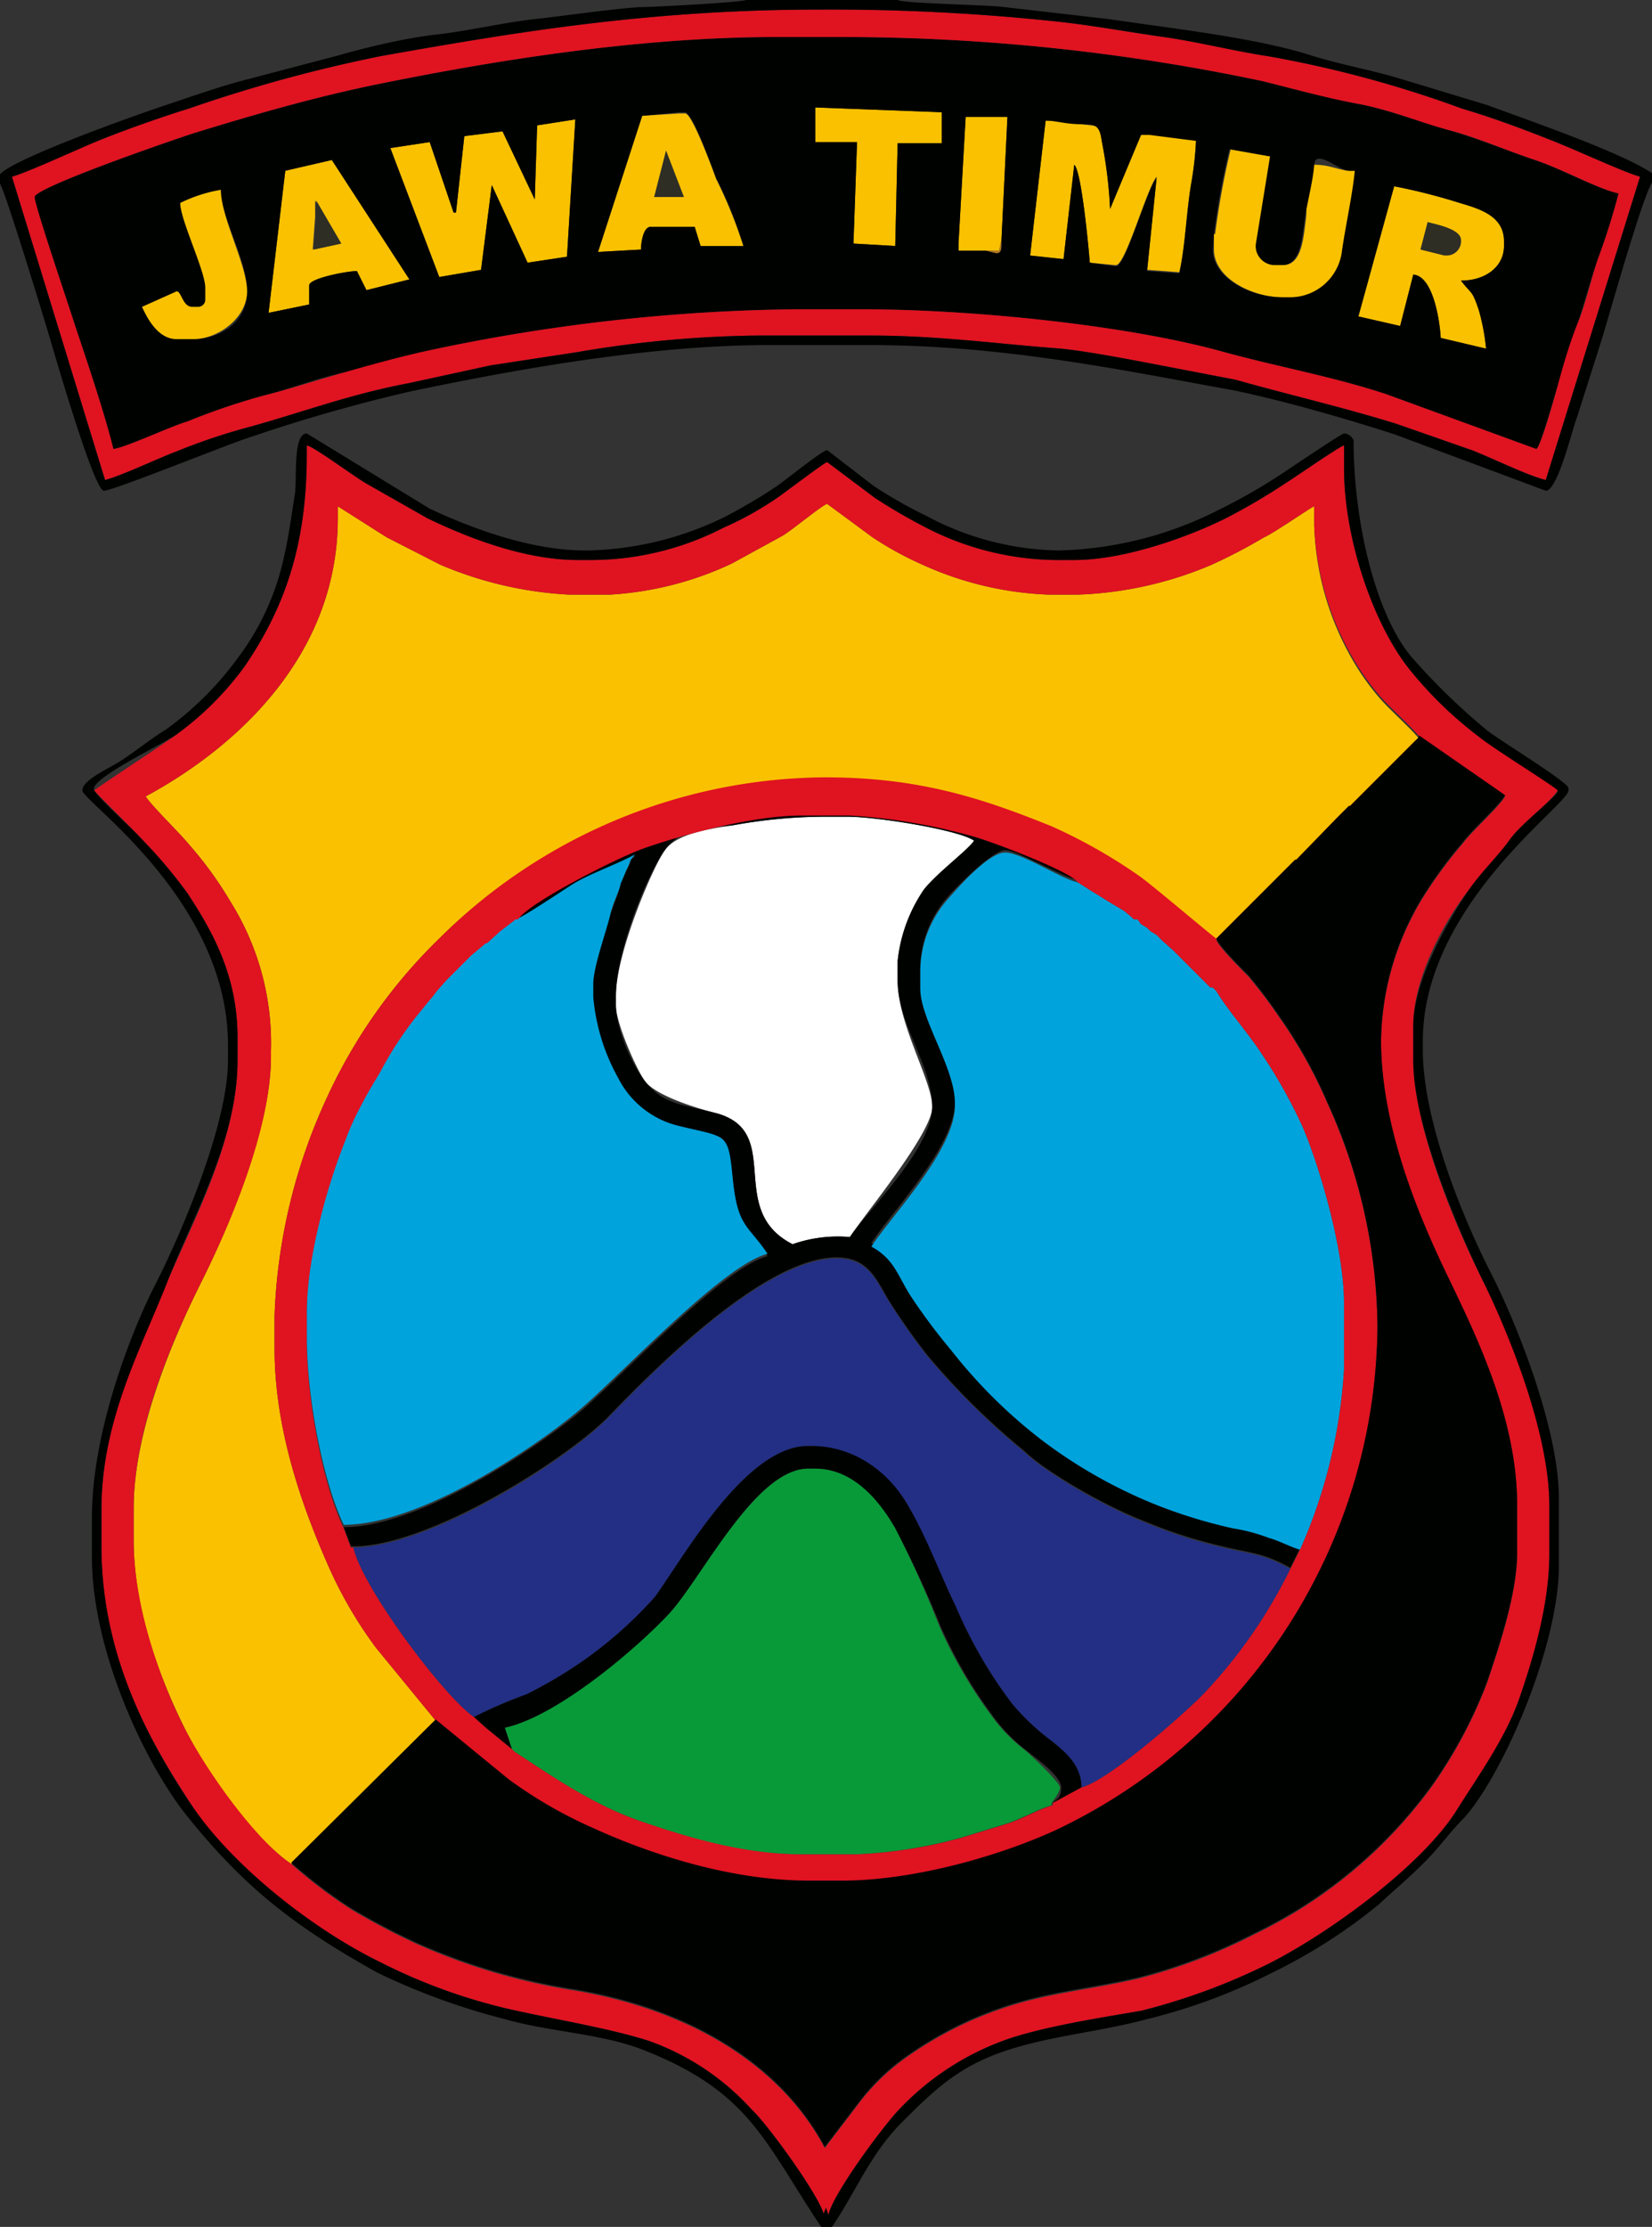
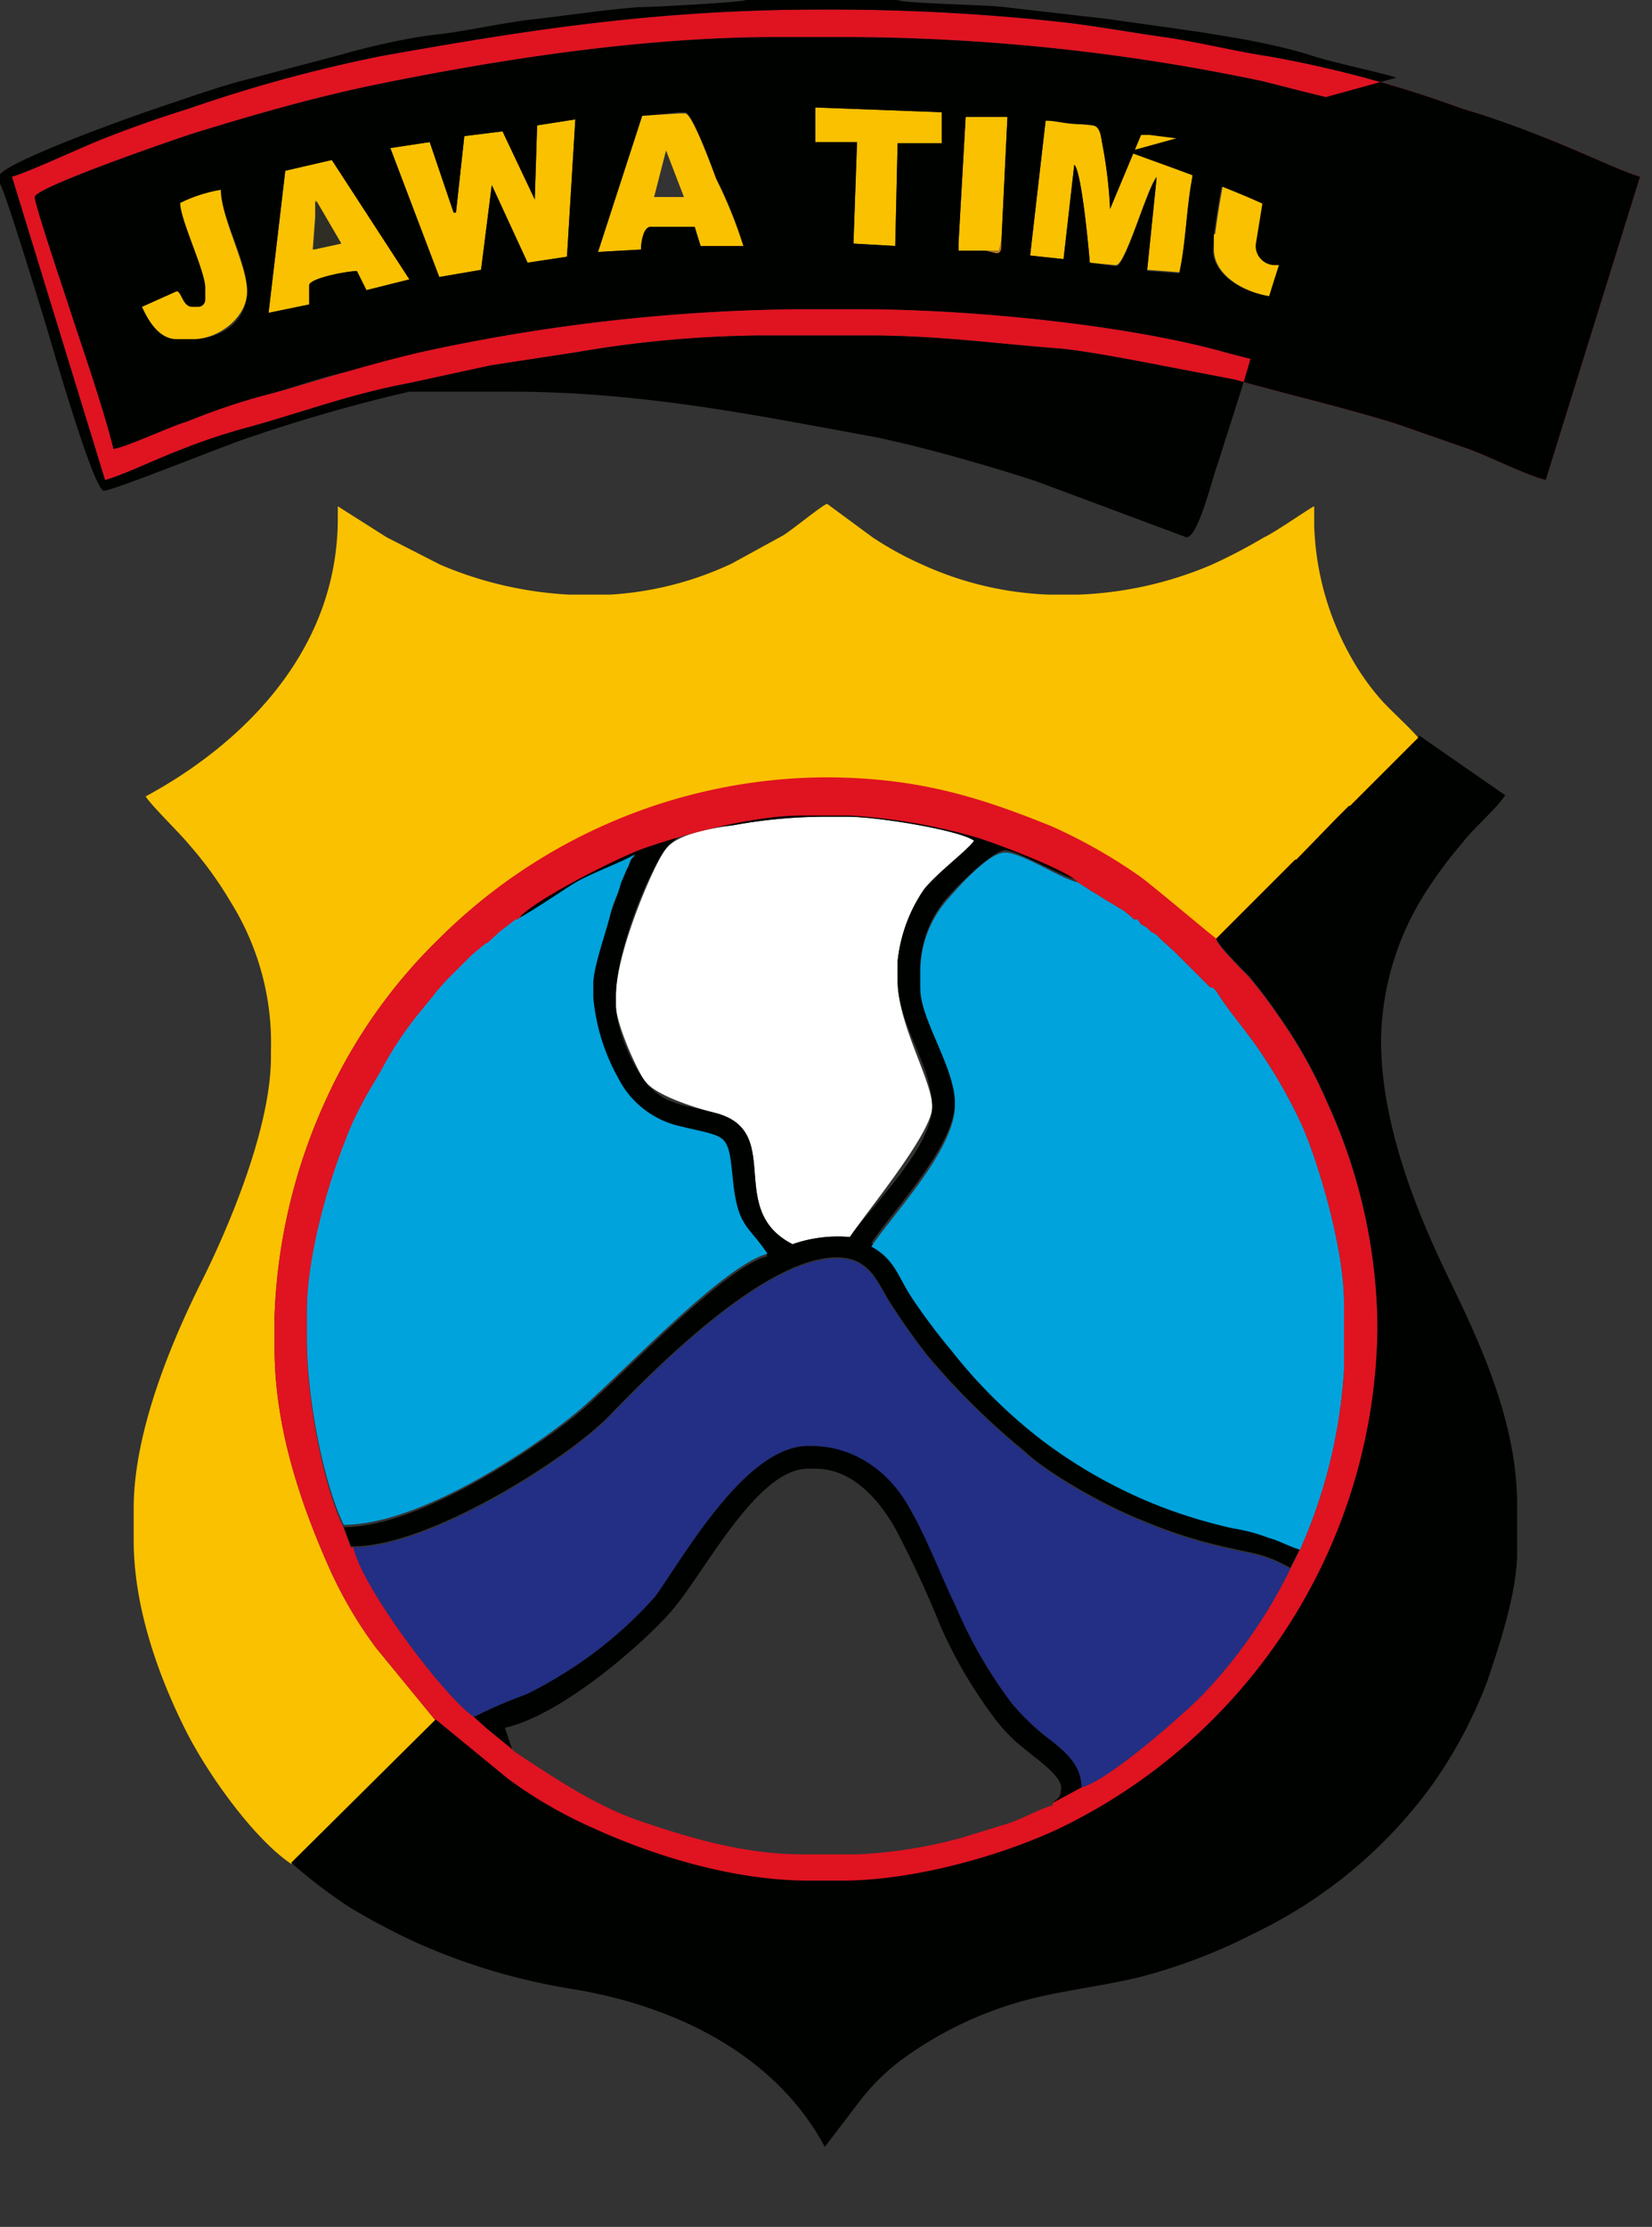
<svg xmlns="http://www.w3.org/2000/svg" viewBox="0 0 138.4 186.5">
  <rect x="0" y="0" width="138.4" height="186.5" fill="#333333" stroke="none" />
  <defs>
    <style>.cls-1{fill:#fac100;}.cls-1,.cls-2,.cls-3,.cls-4,.cls-5,.cls-6,.cls-7,.cls-8,.cls-9{fill-rule:evenodd;}.cls-2{fill:#2e2e25;}.cls-3{fill:#b3791f;}.cls-4{fill:#000200;}.cls-5{fill:#e01321;}.cls-6{fill:#fff;}.cls-7{fill:#00a3dc;}.cls-8{fill:#222f84;}.cls-9{fill:#089a38;}</style>
  </defs>
  <g id="Layer_2" data-name="Layer 2">
    <g id="Layer_1-2" data-name="Layer 1">
      <path class="cls-1" d="M68.3,11.9h3.5l-.3,8.5,3.5.2.2-8.6h3.7V9.4L68.3,9Z" />
      <path class="cls-1" d="M45,10.5l-.2,6.2L42.1,11l-3.2.4-.7,6.4H38l-2-5.9-3.3.5,4.1,10.8,3.5-.6.9-7.1,3,6.5,3.3-.5L48.2,10Z" />
-       <path class="cls-2" d="M54.8,16.5h2.5l-1.5-3.9Z" />
      <path class="cls-1" d="M26.2,20.9l.2-2.7V16.8l2.1,3.6Zm-2.3-6.6L22.5,26.2l3.4-.7V23.9c0-.6,3.2-1.2,4-1.2l.8,1.6,3.6-.9-6.5-10Z" />
      <path class="cls-1" d="M82.6,21h1.1l.2-.9.5-10.3H80.9l-.6,10.6V21Z" />
      <path class="cls-1" d="M55.8,12.6l1.5,3.9H54.8Zm-2-2.9L50.1,21.1l3.6-.2c0-.6.2-1.9.8-1.9h3.7l.5,1.7h3.6A37.8,37.8,0,0,0,60,15c-.3-.8-2-5.5-2.6-5.5h-.5Z" />
      <path class="cls-1" d="M101.7,19.6v1.3c0,2.4,3.2,4,5.8,4h.8a4.4,4.4,0,0,0,4.2-3.7c.3-2.2.9-4.8,1.1-6.9h-.5c-.8,0-1.7-.5-2.9-.5s-.6,3.2-.8,4.6-.3,3.8-1.9,3.8h-.6a1.6,1.6,0,0,1-1.6-1.5v-.2l1.2-7.4-3.4-.6a67,67,0,0,0-1.3,7.1Z" />
      <path class="cls-2" d="M28.6,20.4l-2.1-3.6v1.4l-.2,2.7Z" />
      <path class="cls-3" d="M82.6,21l.8.2c.6.1.5-.6.5-1.1l-.2.9Z" />
      <path class="cls-2" d="M119,20.9l2,.5h.2a1.2,1.2,0,0,0,1.2-1.3c0-.9-2-1.3-2.8-1.5Z" />
      <path class="cls-1" d="M86.3,21.4l2.8.3.9-7.9c.6.5,1.2,6.9,1.3,8.2l2.1.2h.1c.8,0,2.6-6.5,3.4-7.4l-.8,7.8,2.7.2c.5-2.2.6-5.2,1-7.5a28.1,28.1,0,0,0,.4-3.6l-3.9-.5h-.7L93,17.5a38.5,38.5,0,0,0-.7-5.7c-.2-1.4-.1-1.2-1.8-1.4s-2.1-.3-2.9-.3Z" />
      <path class="cls-1" d="M119.6,18.6c.8.2,2.8.6,2.8,1.5a1.2,1.2,0,0,1-1.2,1.3H121l-2-.5Zm-5.8,7.9,3.5.8,1.1-4.3c1.6.1,2.2,3.6,2.3,5.3l3.8.9a18,18,0,0,0-.6-3.2c-.6-1.8-.6-1.3-1.5-2.5,2.1,0,3.6-1.2,3.6-2.9v-.4c0-2.1-2-2.7-3.7-3.2a49.5,49.5,0,0,0-5.5-1.4Z" />
      <path class="cls-4" d="M27.8,13.4l6.5,10-3.6.9-.8-1.6c-.8,0-4,.6-4,1.2v1.6l-3.4.7,1.4-11.9Zm89,2.2a49.5,49.5,0,0,1,5.5,1.4c1.7.5,3.7,1.1,3.7,3.2v.4c0,1.7-1.5,2.9-3.6,2.9.9,1.2.9.7,1.5,2.5a18,18,0,0,1,.6,3.2l-3.8-.9c-.1-1.7-.7-5.2-2.3-5.3l-1.1,4.3-3.5-.8ZM56.9,9.4h.5c.6,0,2.3,4.7,2.6,5.5a37.8,37.8,0,0,1,2.3,5.7H58.7L58.2,19H54.5c-.6,0-.8,1.3-.8,1.9l-3.6.2L53.8,9.7ZM15.1,17a12.3,12.3,0,0,1,3.4-1.1c0,2.3,2.2,5.8,2.2,8.5s-2.4,4-4.5,4H14.8c-1.5,0-2.4-1.6-2.9-2.7l2.9-1.3c.4,0,.5,1.3,1.3,1.3h.5a.6.6,0,0,0,.6-.6v-1c0-1.4-2.1-5.7-2.1-7.1Zm86.6,2.6a67,67,0,0,1,1.3-7.1l3.4.6-1.2,7.4v.2a1.6,1.6,0,0,0,1.6,1.5h.6c1.6,0,1.7-2.4,1.9-3.8s.7-3.2.8-4.6,2.1.5,2.9.5h.5c-.2,2.1-.8,4.7-1.1,6.9a4.4,4.4,0,0,1-4.2,3.7h-.8c-2.6,0-5.8-1.6-5.8-4ZM48.2,10l-.7,11.5-3.3.5-3-6.5-.9,7.1-3.5.6L32.7,12.4l3.3-.5,2,5.9h.2l.7-6.4,3.2-.4,2.7,5.7.2-6.2Zm39.4.1c.8,0,1.7.3,2.9.3s1.6,0,1.8,1.4a38.5,38.5,0,0,1,.7,5.7l2.6-6.2h.7l3.9.5a28.1,28.1,0,0,1-.4,3.6c-.4,2.3-.5,5.3-1,7.5l-2.7-.2.8-7.8c-.8.9-2.6,7.4-3.4,7.4h-.1L91.3,22c-.1-1.3-.7-7.7-1.3-8.2l-.9,7.9-2.8-.3ZM68.3,9l10.6.4V12H75.2L75,20.6l-3.5-.2.3-8.5H68.3ZM83.9,20.1c0,.5.1,1.2-.5,1.1l-.8-.2H80.3v-.6l.6-10.6h3.5Zm-81-3.6c0,.7,2.9,9.2,3.3,10.5,1.1,3.3,2.5,7.4,3.3,10.6,1-.1,4.8-1.9,6.2-2.3a55.3,55.3,0,0,1,6.5-2.2c2-.5,4.3-1.4,6.6-1.9s4.6-1.3,6.9-1.8a154.5,154.5,0,0,1,31-3.5H72c9.8,0,22.8,1.4,30.6,3.6,4.8,1.3,8.9,2,13.5,3.5l12.6,4.6c.3,0,1.6-4.7,1.8-5.3s1.2-3.8,1.7-5.3,1.1-3.7,1.7-5.4a56,56,0,0,0,1.7-5.4c-1.8-.4-4.9-2.1-7-2.8s-4.8-1.8-7.2-2.5-5.4-1.8-7.6-2.2-5.2-1.2-8-1.9A170.7,170.7,0,0,0,70.2,3.1H65.1c-11.7,0-23.9,2-33.7,4-5.3,1.1-10.1,2.5-15,4-1.6.5-13.5,4.6-13.5,5.4Z" />
      <path class="cls-1" d="M15.1,17c0,1.4,2.1,5.7,2.1,7.1v1a.6.6,0,0,1-.6.6h-.5c-.8,0-.9-1.3-1.3-1.3l-2.9,1.3c.5,1.1,1.4,2.7,2.9,2.7h1.4c2.1,0,4.5-1.8,4.5-4s-2.2-6.2-2.2-8.5A12.3,12.3,0,0,0,15.1,17Z" />
      <path class="cls-5" d="M2.9,16.5c0-.8,11.9-4.9,13.5-5.4,4.9-1.5,9.7-2.9,15-4,9.8-2,22-4,33.7-4h5.1a170.7,170.7,0,0,1,35.6,3.7c2.8.7,5.3,1.4,8,1.9s5.3,1.6,7.6,2.2,4.8,1.7,7.2,2.5,5.2,2.4,7,2.8a56,56,0,0,1-1.7,5.4c-.6,1.7-1,3.7-1.7,5.4s-1.3,3.8-1.7,5.3-1.5,5.3-1.8,5.3L116.1,33c-4.6-1.5-8.7-2.2-13.5-3.5-7.8-2.2-20.8-3.6-30.6-3.6H66.7a154.5,154.5,0,0,0-31,3.5c-2.3.5-4.8,1.2-6.9,1.8s-4.6,1.4-6.6,1.9a55.3,55.3,0,0,0-6.5,2.2c-1.4.4-5.2,2.2-6.2,2.3C8.7,34.4,7.3,30.3,6.2,27c-.4-1.3-3.3-9.8-3.3-10.5ZM1,14.8,8.8,40.2c1.5-.4,4.4-1.8,6-2.4a51.7,51.7,0,0,1,6.3-2.1c4.3-1.2,8.3-2.7,13.1-3.6l6.9-1.5,7.2-1.1a94.6,94.6,0,0,1,15.3-1.4h9.2c5.9,0,10.7.7,16.1,1.1,2,.2,5.2.8,7.3,1.2l7.3,1.4c4.6,1.3,9,2.3,13.5,3.7l6.3,2.2c1.8.7,4.6,2.1,6.2,2.5l7.9-25.4c-1.4-.4-5.5-2.3-7.3-3s-4.9-1.9-7.6-2.7a95.3,95.3,0,0,0-16.3-4.4c-2.7-.4-5.7-1.2-8.7-1.6s-6.1-1-9-1.3A179.1,179.1,0,0,0,68.8.8C54.7.8,43.7,2.6,31.9,4.7A123.2,123.2,0,0,0,15.8,9.1c-2.6.8-5.1,1.7-7.6,2.7s-5.8,2.6-7.2,3Z" />
-       <path class="cls-4" d="M1,14.8c1.4-.4,5.5-2.3,7.2-3s5-1.9,7.6-2.7A123.2,123.2,0,0,1,31.9,4.7C43.7,2.6,54.7.8,68.8.8a179.1,179.1,0,0,1,19.7,1c2.9.3,6.2.9,9,1.3s6,1.2,8.7,1.6a95.3,95.3,0,0,1,16.3,4.4c2.7.8,5.1,1.7,7.6,2.7s5.9,2.6,7.3,3l-7.9,25.4c-1.6-.4-4.4-1.8-6.2-2.5L117,35.5c-4.5-1.4-8.9-2.4-13.5-3.7l-7.3-1.4c-2.1-.4-5.3-1-7.3-1.2-5.4-.4-10.2-1.1-16.1-1.1H63.6a94.6,94.6,0,0,0-15.3,1.4l-7.2,1.1-6.9,1.5c-4.8.9-8.8,2.4-13.1,3.6a51.7,51.7,0,0,0-6.3,2.1c-1.6.6-4.5,2-6,2.4Zm-1-.2v.8c.4.5,3.7,11.3,4.2,13S7.9,41.1,8.7,41.1,19.6,37,21,36.6a136.6,136.6,0,0,1,13.3-3.8c8.6-1.8,20-3.9,30.1-3.9h8.4c11.3,0,21.2,2.1,30.6,3.8,4.3.9,9.5,2.4,13.5,3.7l12.6,4.7c1,0,2.2-5.1,2.6-6.1l2.1-6.6c.7-2.3,3.4-11.9,4.2-13.1v-.8c-2.7-1.8-10.3-4.4-13.8-5.7L117,6.5c-2.4-.7-5.2-1.2-7.6-2-4.7-1.4-11.1-2.1-16.5-2.9L84.2.6c-1.3-.2-8.5-.3-9-.6H62.5c-.4.2-7.9.6-9,.6-2.7.2-6,.7-8.7,1s-5.6,1-8.3,1.3-6.3,1.2-8,1.7l-7.6,2c-2.4.6-4.9,1.5-7.3,2.3S1.1,13.3,0,14.6Z" />
+       <path class="cls-4" d="M1,14.8c1.4-.4,5.5-2.3,7.2-3s5-1.9,7.6-2.7A123.2,123.2,0,0,1,31.9,4.7C43.7,2.6,54.7.8,68.8.8a179.1,179.1,0,0,1,19.7,1c2.9.3,6.2.9,9,1.3s6,1.2,8.7,1.6a95.3,95.3,0,0,1,16.3,4.4c2.7.8,5.1,1.7,7.6,2.7s5.9,2.6,7.3,3l-7.9,25.4c-1.6-.4-4.4-1.8-6.2-2.5L117,35.5c-4.5-1.4-8.9-2.4-13.5-3.7l-7.3-1.4c-2.1-.4-5.3-1-7.3-1.2-5.4-.4-10.2-1.1-16.1-1.1H63.6a94.6,94.6,0,0,0-15.3,1.4l-7.2,1.1-6.9,1.5c-4.8.9-8.8,2.4-13.1,3.6a51.7,51.7,0,0,0-6.3,2.1c-1.6.6-4.5,2-6,2.4Zm-1-.2v.8c.4.5,3.7,11.3,4.2,13S7.9,41.1,8.7,41.1,19.6,37,21,36.6a136.6,136.6,0,0,1,13.3-3.8h8.4c11.3,0,21.2,2.1,30.6,3.8,4.3.9,9.5,2.4,13.5,3.7l12.6,4.7c1,0,2.2-5.1,2.6-6.1l2.1-6.6c.7-2.3,3.4-11.9,4.2-13.1v-.8c-2.7-1.8-10.3-4.4-13.8-5.7L117,6.5c-2.4-.7-5.2-1.2-7.6-2-4.7-1.4-11.1-2.1-16.5-2.9L84.2.6c-1.3-.2-8.5-.3-9-.6H62.5c-.4.2-7.9.6-9,.6-2.7.2-6,.7-8.7,1s-5.6,1-8.3,1.3-6.3,1.2-8,1.7l-7.6,2c-2.4.6-4.9,1.5-7.3,2.3S1.1,13.3,0,14.6Z" />
      <path class="cls-6" d="M51.6,83.4v.8c0,1.5,1.7,5.3,2.4,6.3s3.2,2,5.9,2.7c5.9,1.5.8,8.1,6.5,11a11.5,11.5,0,0,1,4.8-.6c1.3-2,6.9-8.7,6.9-10.9s-2.9-6.9-2.9-10.6V80.5a13,13,0,0,1,2.2-6c1.1-1.4,3.8-3.4,4.2-4.1-1.3-.9-8.1-2-10.6-2H68.9a43.2,43.2,0,0,0-7.4.7c-2,.3-4.8.7-5.8,2.1s-4.1,8.6-4.1,12.2Z" />
      <path class="cls-4" d="M28.8,127.9l.6,1.6h.2c6.4,0,18-7.4,21.4-10.9s12.9-13.3,19.1-13.3c2.6,0,3.3,1.8,4.3,3.5a55.9,55.9,0,0,0,3.3,4.7,61.2,61.2,0,0,0,8.1,8c2.1,2,7.2,4.8,10.1,5.9a39.6,39.6,0,0,0,6.1,2c2.8.7,3.8.6,6.1,1.9l.9-1.8c-.6-.1-1.9-.8-2.7-1a14.7,14.7,0,0,0-3-.8,42.7,42.7,0,0,1-6-1.8,41.3,41.3,0,0,1-9.9-5.5,42.6,42.6,0,0,1-7.7-7.6,50.4,50.4,0,0,1-3.3-4.4c-1.2-1.8-1.4-3.2-3.4-4.3,1.7-2.6,7-8.1,7-11.8v-.2c0-3-2.9-7-2.9-9.6V81a9.2,9.2,0,0,1,2.4-6c.7-.8,3.7-3.8,4.7-3.8s4.7,2.2,6.1,2.5l.8.5.3.2.5.3.8.5.5.3.5.3.5.3.6.5.2.2h.3l.3.4.5.3.3.3.5.3.5.5.9.8,3.1,3.1h.2l.3.3-.3-.3h-.2l-3.1-3.1-.9-.8-.5-.5-.5-.3-.3-.3-.5-.3-.3-.4H95l-.2-.2-.6-.5-.5-.3-.5-.3-.5-.3-.8-.5-.5-.3-.3-.2-.8-.5c-.6-.9-6.9-3.3-8.6-3.8a49,49,0,0,0-10.5-1.8h-4c-4.7,0-9.8,1.6-13.4,2.8s-9.5,4.5-10.4,5.9h-.2l-1.3,1-1.1,1h-.1l-1.2,1-2.1,2.1-.8.9-.3.4-.5.6-.4.5.4-.5.5-.6.3-.4.8-.9L39.5,80l1.2-1h.1l1.1-1,1.3-1h.2c.4-.1,3.8-2.4,4.5-2.8s4-1.8,5.2-2.5h.1c0,.1-.2.1-.2.2s.1-.3-.2.3a3.6,3.6,0,0,1-.3.7L52,74c-.2.9-.6,1.8-.9,2.7s-1.4,4.3-1.4,5.7v1.3a17,17,0,0,0,2.1,6.8,7.7,7.7,0,0,0,5.1,4c4.1,1,3.9-.3,4.5,4.5s1.3,3.8,2.9,6.2c-3.8,1-12.5,10.4-15.9,13.2s-13.2,9.5-19.6,9.5ZM51.6,83.4c0-3.6,2.5-10,4.1-12.2s3.8-1.8,5.8-2.1a43.2,43.2,0,0,1,7.4-.7H71c2.5,0,9.3,1.1,10.6,2-.4.7-3.1,2.7-4.2,4.1a13,13,0,0,0-2.2,6v1.6c0,3.7,2.9,7.1,2.9,10.6s-5.6,8.9-6.9,10.9a11.5,11.5,0,0,0-4.8.6c-5.7-2.9-.6-9.5-6.5-11-2.7-.7-4.4-.7-5.9-2.7s-2.4-4.8-2.4-6.3Z" />
      <path class="cls-1" d="M24.4,156.1l12.1-12-5-6.1a35.5,35.5,0,0,1-4.1-7.1c-2.1-4.8-4.4-11.2-4.4-18v-2.7a47.4,47.4,0,0,1,4.4-18.3,44.4,44.4,0,0,1,9.4-13.3A46.2,46.2,0,0,1,69.1,65.2c8,0,13.3,1.8,19,4.1a44.4,44.4,0,0,1,7.4,4.2c1,.7,6.3,5.2,6.4,5.2l3-3,.2-.2,3.4-3.4h.1l3.4-3.4.2-.2.8-.8h.1l2.4-2.4.2-.2,3.2-3.2c-.4-.6-2.4-2.4-3.2-3.3a20.9,20.9,0,0,1-2.7-3.9A23.9,23.9,0,0,1,110.1,44V42.4c-.3.1-3.3,2.2-4.2,2.6a45.3,45.3,0,0,1-4.4,2.3,31.3,31.3,0,0,1-11.2,2.5H87.9a28,28,0,0,1-10.6-2.5A28.2,28.2,0,0,1,73.1,45l-3.8-2.8c-.3,0-3.2,2.4-3.8,2.7l-4.2,2.3a27.8,27.8,0,0,1-10.2,2.6H47.7a31.7,31.7,0,0,1-10.8-2.5L32.4,45l-4.1-2.6v1c0,11.5-8.5,19.2-16.1,23.3.6.9,2.8,3,3.7,4.1a31.2,31.2,0,0,1,3.4,4.7A22.3,22.3,0,0,1,22.7,88v.5c0,6.1-3.7,14.6-5.8,18.8s-5.7,12.2-5.7,19V129c0,5.9,2.3,11.8,4.3,15.8s5.9,9.3,8.9,11.3Z" />
-       <path class="cls-5" d="M118.9,61.7l7.2,5c-.7,1.1-2.6,2.7-3.6,4a37.2,37.2,0,0,0-3.3,4.5,23.6,23.6,0,0,0-3.5,12c0,7.2,3.1,14.6,5.5,19.6s5.9,12,5.9,19.3v4c0,3.5-1.6,8.1-2.5,10.8a38.8,38.8,0,0,1-4.7,8.8A39.6,39.6,0,0,1,105.1,162a46.5,46.5,0,0,1-9.7,3.7c-3.8.9-7.5,1.2-11.1,2.4a31.2,31.2,0,0,0-8.9,4.6,18.2,18.2,0,0,0-3.4,3.4l-2.9,3.8c-3.8-7.1-11.5-11.6-21-13.2a52.2,52.2,0,0,1-13.2-3.9,57.7,57.7,0,0,1-5.5-2.9,40.9,40.9,0,0,1-5-3.8c-3-2-7.1-7.8-8.9-11.3s-4.3-9.9-4.3-15.8v-2.7c0-6.8,3.4-14.4,5.7-19s5.8-12.7,5.8-18.8V88a22.3,22.3,0,0,0-3.4-12.5,31.2,31.2,0,0,0-3.4-4.7c-.9-1.1-3.1-3.2-3.7-4.1,7.6-4.1,16.1-11.8,16.1-23.3v-1L32.4,45l4.5,2.3a31.7,31.7,0,0,0,10.8,2.5h3.4a27.8,27.8,0,0,0,10.2-2.6l4.2-2.3c.6-.3,3.5-2.7,3.8-2.7L73.1,45a28.2,28.2,0,0,0,4.2,2.3,28,28,0,0,0,10.6,2.5h2.4a31.3,31.3,0,0,0,11.2-2.5,45.3,45.3,0,0,0,4.4-2.3c.9-.4,3.9-2.5,4.2-2.6V44A23.9,23.9,0,0,0,113,54.5a20.9,20.9,0,0,0,2.7,3.9c.8.9,2.8,2.7,3.2,3.3ZM25.7,38.1c0,7.8-2,13-5.2,17.7a25.7,25.7,0,0,1-5.7,5.7c-.9.7-6.9,4.6-6.9,4.7s3.1,3.1,4,4.1a41.1,41.1,0,0,1,3.8,4.5c2.1,3.2,4.2,6.9,4.2,12.1v1.9c0,6.7-3.8,13.6-5.9,18.6s-5.5,11.5-5.5,19v3.1c0,9.2,3.8,15.9,7.5,21.6s10.1,10.4,15.8,13.2a47.5,47.5,0,0,0,10.6,3.9c3.9.9,8.4,1.6,11.9,2.7a21.2,21.2,0,0,1,8.7,5.8c1.3,1.2,5.5,7,6,8.7l.2-.5.2.6c.4-1.8,4.5-7.3,5.8-8.7a22.9,22.9,0,0,1,8.6-5.8c3.1-1.2,8.3-2,11.8-2.6a52.9,52.9,0,0,0,10.6-3.9c5.2-2.6,13.1-8.4,15.9-13,1.9-3,3.9-5.6,5.2-9.3s2.5-7.8,2.5-12.1v-4c0-6.2-3.3-14.4-5.5-18.7s-5.9-13-5.9-18.6V85.9c0-4.1,2.7-8.9,4.6-11.3s2.5-2.9,3.5-4.3,3.1-2.8,4-4.1-5.7-3.7-6.6-4.5a33,33,0,0,1-5.7-5.5c-2.9-3.5-5.6-10.7-5.6-17V37.3c-.4.1-4,2.6-4.8,3.1a52.4,52.4,0,0,1-5.1,3c-3,1.5-8.4,3.5-12.7,3.5h-.8a24.3,24.3,0,0,1-11.4-2.6,48.3,48.3,0,0,1-4.5-2.6l-4-3c-.2,0-3.6,2.6-4.2,3a27.6,27.6,0,0,1-4.5,2.5,24.3,24.3,0,0,1-11.4,2.7h-.8c-4.6,0-9.5-2-12.6-3.5l-5.1-2.9c-.9-.5-4.4-3.1-5-3.2Z" />
      <path class="cls-7" d="M43.4,76.8h-.2l-1.3,1-1.1,1h-.1l-1.2,1-2.1,2.1-.8.9-.3.4-.5.6-.4.5a29.5,29.5,0,0,0-3.5,5.2c-.4.7-1.1,1.8-1.6,2.8a22.2,22.2,0,0,0-1.4,3.1c-1.4,3.5-3.2,9.6-3.2,14.4v2.1c0,5.2,1.4,12.3,3.1,15.8,6.4,0,15.9-6.4,19.6-9.5s12.1-12.2,15.9-13.2c-1.6-2.4-2.5-2.2-2.9-6.2s-.4-3.5-4.5-4.5a7.7,7.7,0,0,1-5.1-4,17,17,0,0,1-2.1-6.8V82.4c0-1.4,1.1-4.4,1.4-5.7s.7-1.8.9-2.7l.5-1.2a3.6,3.6,0,0,0,.3-.7c.3-.6-.1.1.2-.3s.2-.1.2-.2h-.1c-1.2.7-3.8,1.6-5.2,2.5s-4.1,2.7-4.5,2.8Z" />
      <path class="cls-8" d="M29.6,129.6h0c.7,3.3,7.6,12.5,10.1,14.2l1,.9-1-.9a38.5,38.5,0,0,1,4.4-1.9,38.1,38.1,0,0,0,4-2.3,34.7,34.7,0,0,0,6.8-5.9c2.5-3.5,7.6-12.6,12.8-12.6H68c3.3,0,6.6,2.6,7.9,4.7s2.7,5.7,4.2,8.8a38.1,38.1,0,0,0,4.7,8.1,19.3,19.3,0,0,0,3.3,3.1c1.1.9,2.5,2,2.5,3.9,2.3-.6,8.4-6,10.1-7.7a42,42,0,0,0,7.4-10.6c-2.3-1.3-3.3-1.2-6.1-1.9a39.6,39.6,0,0,1-6.1-2c-2.9-1.1-8-3.9-10.1-5.9a61.2,61.2,0,0,1-8.1-8,55.9,55.9,0,0,1-3.3-4.7c-1-1.7-1.7-3.5-4.3-3.5-6.2,0-15.6,9.7-19.1,13.3s-15,10.9-21.4,10.9Z" />
      <path class="cls-7" d="M109,129.6a43.5,43.5,0,0,0,3.6-14.9v-5.6c0-4.5-2.1-11.6-3.5-14.8a42.4,42.4,0,0,0-3.3-5.9c-1.3-2-2.8-3.6-3.9-5.4l-.3-.3h-.2l-3.1-3.1-.9-.8-.5-.5-.5-.3-.3-.3-.5-.3-.3-.4H95l-.2-.2-.6-.5-.5-.3-.5-.3-.5-.3-.8-.5-.5-.3-.3-.2-.8-.5c-1.4-.3-4.7-2.5-6.1-2.5s-4,3-4.7,3.8a9.2,9.2,0,0,0-2.4,6v1.6c0,2.6,2.9,6.6,2.9,9.6v.2c0,3.7-5.3,9.2-7,11.8,2,1.1,2.2,2.5,3.4,4.3a50.4,50.4,0,0,0,3.3,4.4,42.6,42.6,0,0,0,7.7,7.6,41.3,41.3,0,0,0,9.9,5.5,42.7,42.7,0,0,0,6,1.8,14.7,14.7,0,0,1,3,.8c.8.2,2.1.9,2.7,1Z" />
      <path class="cls-4" d="M39.7,143.8l1,.9,2.2,1.8.2.2-.2-.2-.6-1.8c4.5-1,11-6.5,13.8-9.6S63.3,123,67.7,123h.6c3.3,0,5.5,2.9,6.7,5a88.5,88.5,0,0,1,3.8,8.2,38.7,38.7,0,0,0,4.3,7.4,13.8,13.8,0,0,0,2.9,3c.7.6,2.9,2.1,2.9,3.1s-.5,1-.7,1.3v0l2.4-1.3c0-1.9-1.4-3-2.5-3.9a19.3,19.3,0,0,1-3.3-3.1,38.1,38.1,0,0,1-4.7-8.1c-1.5-3.1-2.5-6-4.2-8.8s-4.6-4.7-7.9-4.7h-.3c-5.2,0-10.3,9.1-12.8,12.6a34.7,34.7,0,0,1-6.8,5.9,38.1,38.1,0,0,1-4,2.3,38.5,38.5,0,0,0-4.4,1.9Z" />
-       <path class="cls-9" d="M42.9,146.5l.2.2c3.2,2.1,6.5,4.4,10.5,5.8s8.6,2.8,13.6,2.8h4.5a39.5,39.5,0,0,0,8.8-1.4l3.9-1.2c1.2-.4,2.8-1.3,3.7-1.5V151c.2-.3.7-.9.7-1.3s-2.2-2.5-2.9-3.1a13.8,13.8,0,0,1-2.9-3,38.7,38.7,0,0,1-4.3-7.4A88.5,88.5,0,0,0,75,128c-1.2-2.1-3.4-5-6.7-5h-.6c-4.4,0-9,9.3-11.6,12.1s-9.3,8.6-13.8,9.6Z" />
      <path class="cls-5" d="M35.4,84.5l.4-.5.5-.6.3-.4.8-.9L39.5,80l1.2-1h.1l1.1-1,1.3-1h.2c.9-1.4,8.2-5.1,10.4-5.9s8.7-2.8,13.4-2.8h4a49,49,0,0,1,10.5,1.8c1.7.5,8,2.9,8.6,3.8l.8.5.3.2.5.3.8.5.5.3.5.3.5.3.6.5.2.2h.3l.3.4.5.3.3.3.5.3.5.5.9.8,3.1,3.1h.2l.3.3c1.1,1.8,2.6,3.4,3.9,5.4a42.4,42.4,0,0,1,3.3,5.9c1.4,3.2,3.5,10.3,3.5,14.8v5.6a43.5,43.5,0,0,1-3.6,14.9l-.9,1.8a42,42,0,0,1-7.4,10.6c-1.7,1.7-7.8,7.1-10.1,7.7L88.2,151v.2c-.9.2-2.5,1.1-3.7,1.5l-3.9,1.2a39.5,39.5,0,0,1-8.8,1.4H67.2c-5,0-9.8-1.5-13.6-2.8s-7.3-3.7-10.5-5.8l-.2-.2-2.2-1.8-1-.9c-2.5-1.7-9.4-10.9-10.1-14.2h-.2l-.6-1.6c-1.7-3.5-3.1-10.6-3.1-15.8V110c0-4.8,1.8-10.9,3.2-14.4a22.2,22.2,0,0,1,1.4-3.1c.5-1,1.2-2.1,1.6-2.8a29.5,29.5,0,0,1,3.5-5.2ZM118.6,62l-2.9,2.9-.2.2-2.4,2.4H113l-.8.8-.2.2L108.6,72h-.1l-3.4,3.4-.2.2-3,3c-.1,0-5.4-4.5-6.4-5.2a44.4,44.4,0,0,0-7.4-4.2c-5.7-2.3-11-4.1-19-4.1A46.2,46.2,0,0,0,36.8,78.6a44.4,44.4,0,0,0-9.4,13.3A47.4,47.4,0,0,0,23,110.2v2.7c0,6.8,2.3,13.2,4.4,18a35.5,35.5,0,0,0,4.1,7.1l5,6.1,6.1,5a37.7,37.7,0,0,0,7.1,4.1c4.6,2.1,11.4,4.4,18.1,4.4h2.7c6.4,0,13.9-2.3,18.3-4.4a47.1,47.1,0,0,0,26.6-41.9V111a46,46,0,0,0-4.2-18.6,39.5,39.5,0,0,0-4.1-7.3,40.8,40.8,0,0,0-2.5-3.3c-.5-.5-2.6-2.6-2.7-3.1l3-3,.2-.2,3.4-3.4h.1l3.4-3.4.2-.2.8-.8h.1l2.4-2.4.2-.2,3.2-3.2Z" />
      <path class="cls-4" d="M118.8,61.8l-3.1,3.1-.2.2-2.4,2.4H113l-.8.8-.2.2L108.6,72h-.1l-3.4,3.4-.2.2-3,3c.1.5,2.2,2.6,2.7,3.1a40.8,40.8,0,0,1,2.5,3.3,39.5,39.5,0,0,1,4.1,7.3,46,46,0,0,1,4.2,18.6v.3a47.1,47.1,0,0,1-26.6,41.9c-4.4,2.1-11.9,4.4-18.3,4.4H67.8c-6.7,0-13.5-2.3-18.1-4.4a37.7,37.7,0,0,1-7.1-4.1l-6.1-5-12.1,12a40.9,40.9,0,0,0,5,3.8,57.7,57.7,0,0,0,5.5,2.9,52.2,52.2,0,0,0,13.2,3.9c9.5,1.6,17.2,6.1,21,13.2l2.9-3.8a18.2,18.2,0,0,1,3.4-3.4,31.2,31.2,0,0,1,8.9-4.6c3.6-1.2,7.3-1.5,11.1-2.4a46.5,46.5,0,0,0,9.7-3.7,39.6,39.6,0,0,0,14.8-12.3,38.8,38.8,0,0,0,4.7-8.8c.9-2.7,2.5-7.3,2.5-10.8v-4c0-7.3-3.5-14.3-5.9-19.3s-5.5-12.4-5.5-19.6a23.6,23.6,0,0,1,3.5-12,37.2,37.2,0,0,1,3.3-4.5c1-1.3,2.9-2.9,3.6-4l-7.2-5Z" />
-       <path class="cls-4" d="M25.7,37.3c.6.1,4.1,2.7,5,3.2l5.1,2.9c3.1,1.5,8,3.5,12.6,3.5h.8a24.3,24.3,0,0,0,11.4-2.7,27.6,27.6,0,0,0,4.5-2.5c.6-.4,4-3,4.2-3l4,3a48.3,48.3,0,0,0,4.5,2.6,24.3,24.3,0,0,0,11.4,2.6H90c4.3,0,9.7-2,12.7-3.5a52.4,52.4,0,0,0,5.1-3c.8-.5,4.4-3,4.8-3.1v1.9c0,6.3,2.7,13.5,5.6,17a33,33,0,0,0,5.7,5.5c.9.8,6.4,4.2,6.6,4.5s-3,2.7-4,4.1-2.4,2.7-3.5,4.3-4.6,7.2-4.6,11.3v2.9c0,5.6,3.9,14.5,5.9,18.6s5.5,12.5,5.5,18.7v4c0,4.3-1.4,8.9-2.5,12.1s-3.3,6.3-5.2,9.3c-2.8,4.6-10.7,10.4-15.9,13a52.9,52.9,0,0,1-10.6,3.9c-3.5.6-8.7,1.4-11.8,2.6a22.9,22.9,0,0,0-8.6,5.8c-1.3,1.4-5.4,6.9-5.8,8.7l-.2-.6-.2.5c-.5-1.7-4.7-7.5-6-8.7a21.2,21.2,0,0,0-8.7-5.8c-3.5-1.1-8-1.8-11.9-2.7a47.5,47.5,0,0,1-10.6-3.9c-5.7-2.8-12.4-8.1-15.8-13.2s-7.5-12.4-7.5-21.6v-3.1c0-7.5,3.4-13.6,5.5-19s5.9-11.9,5.9-18.6V86.9c0-5.2-2.1-8.9-4.2-12.1a41.1,41.1,0,0,0-3.8-4.5c-.9-1-3.4-3.2-4-4.1s6-4,6.9-4.7a25.7,25.7,0,0,0,5.7-5.7c3.2-4.7,5.2-9.9,5.2-17.7ZM68.8,186.5h.9c2.1-3.1,3.2-6.1,5.9-8.8s4.7-4.6,8.5-5.9,7.9-1.6,12-2.7a48.5,48.5,0,0,0,10.5-3.9,45.1,45.1,0,0,0,8.9-5.7c1.4-1.3,2.4-2.1,3.8-3.5s2.1-2.5,3.4-3.8c3.2-3.6,7.9-14.3,7.9-21.1v-5.6c0-5.9-3.6-14.8-5.7-18.9s-5.7-12.5-5.7-18.7v-.7c0-11.4,12.2-19.8,12.2-21V66c0-.5-6.1-4.2-6.9-4.9a54.8,54.8,0,0,1-6-5.8c-3.2-3.5-5.1-11.5-5.1-18.4a.9.9,0,0,0-.8-.6c-.2,0-4.5,2.9-5.1,3.3a47.4,47.4,0,0,1-5.4,3.1,31.1,31.1,0,0,1-13.4,3.4,24.2,24.2,0,0,1-11.1-2.9,38.3,38.3,0,0,1-4.4-2.5l-3.9-3c-.4,0-3.6,2.6-4.2,3a46.4,46.4,0,0,1-4.4,2.6,27.3,27.3,0,0,1-11.4,2.8H49c-4.7,0-9.8-2-13-3.5L25.7,36.3c-1.2,0-.8,3.9-1,5.1s-.5,3.5-.9,5.2A21.6,21.6,0,0,1,20,55a27.2,27.2,0,0,1-6.1,6.1c-1.3.8-2.4,1.7-3.6,2.5s-3.4,1.7-3.4,2.6,12.2,9.2,12.2,21.3v1.3c0,5.5-4.1,14.9-6.1,18.8s-5.3,12.3-5.3,19.5v3.3c0,7.8,4.4,17.2,7.9,21.6,4.8,6,9,9.3,16,13.2a56.3,56.3,0,0,0,10.7,3.9c3.8,1.1,8.3,1.2,11.9,2.7,8.7,3.5,9.9,7.7,14.6,14.7Z" />
    </g>
  </g>
</svg>